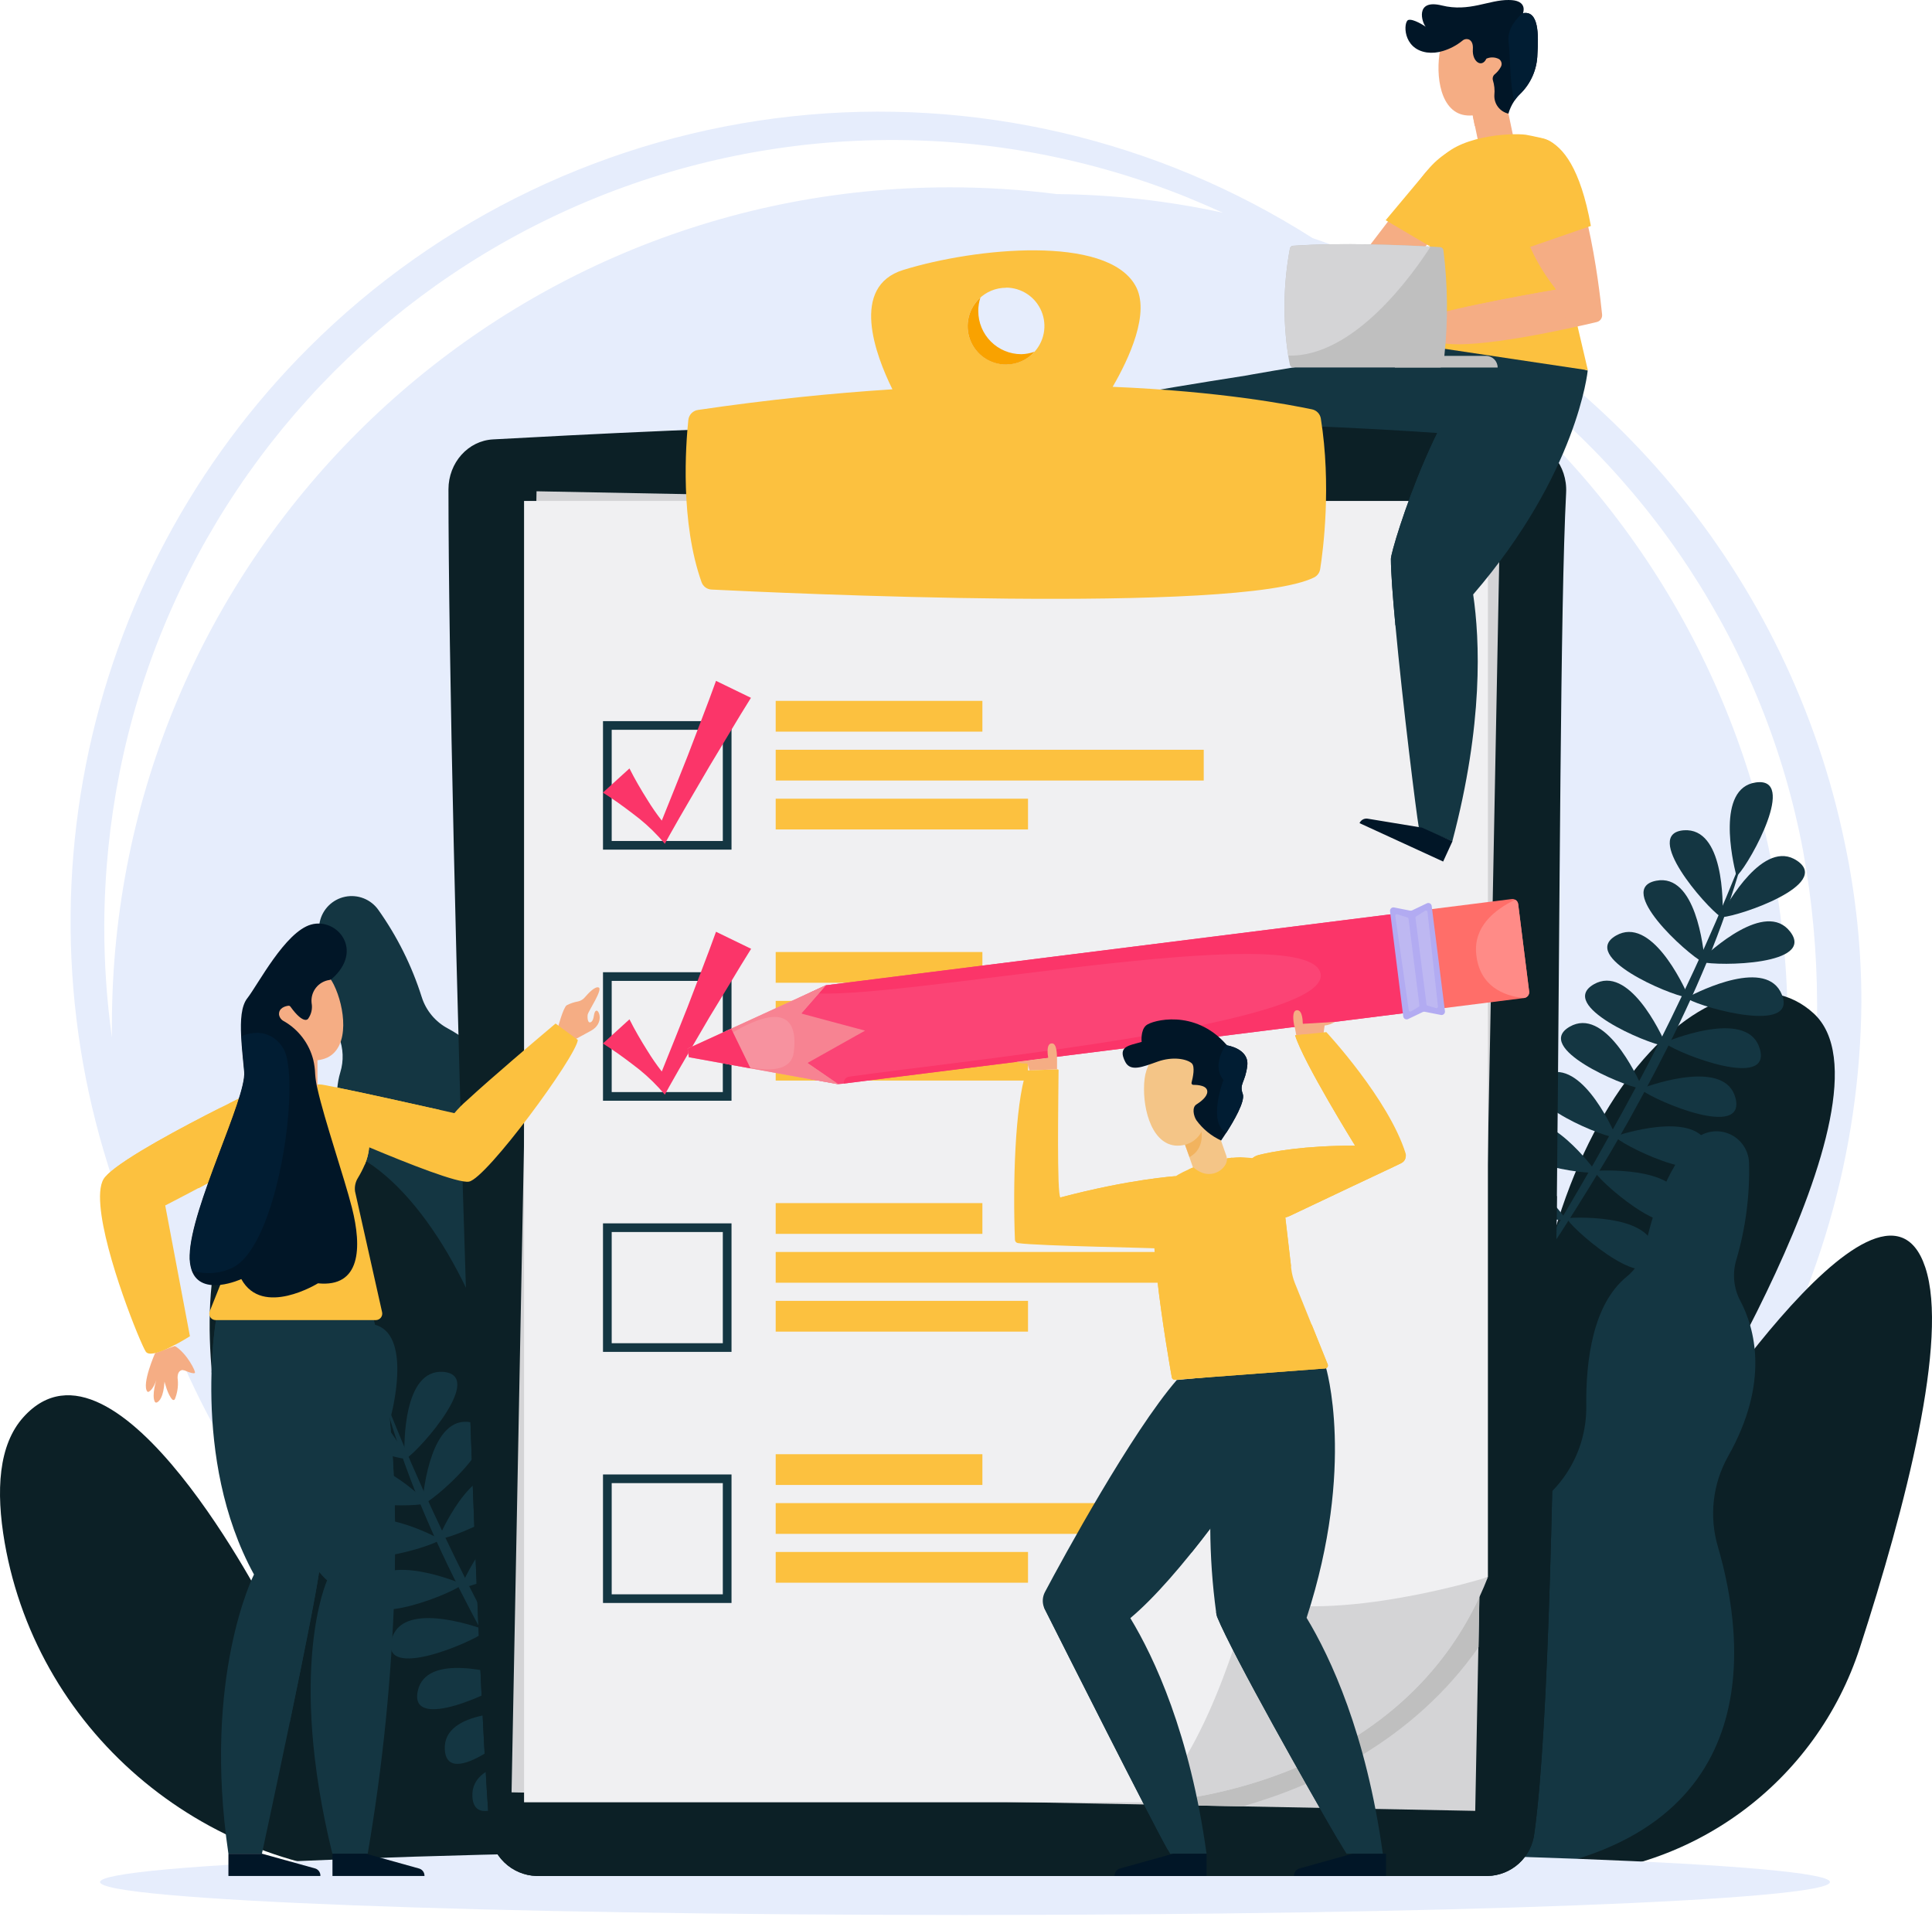
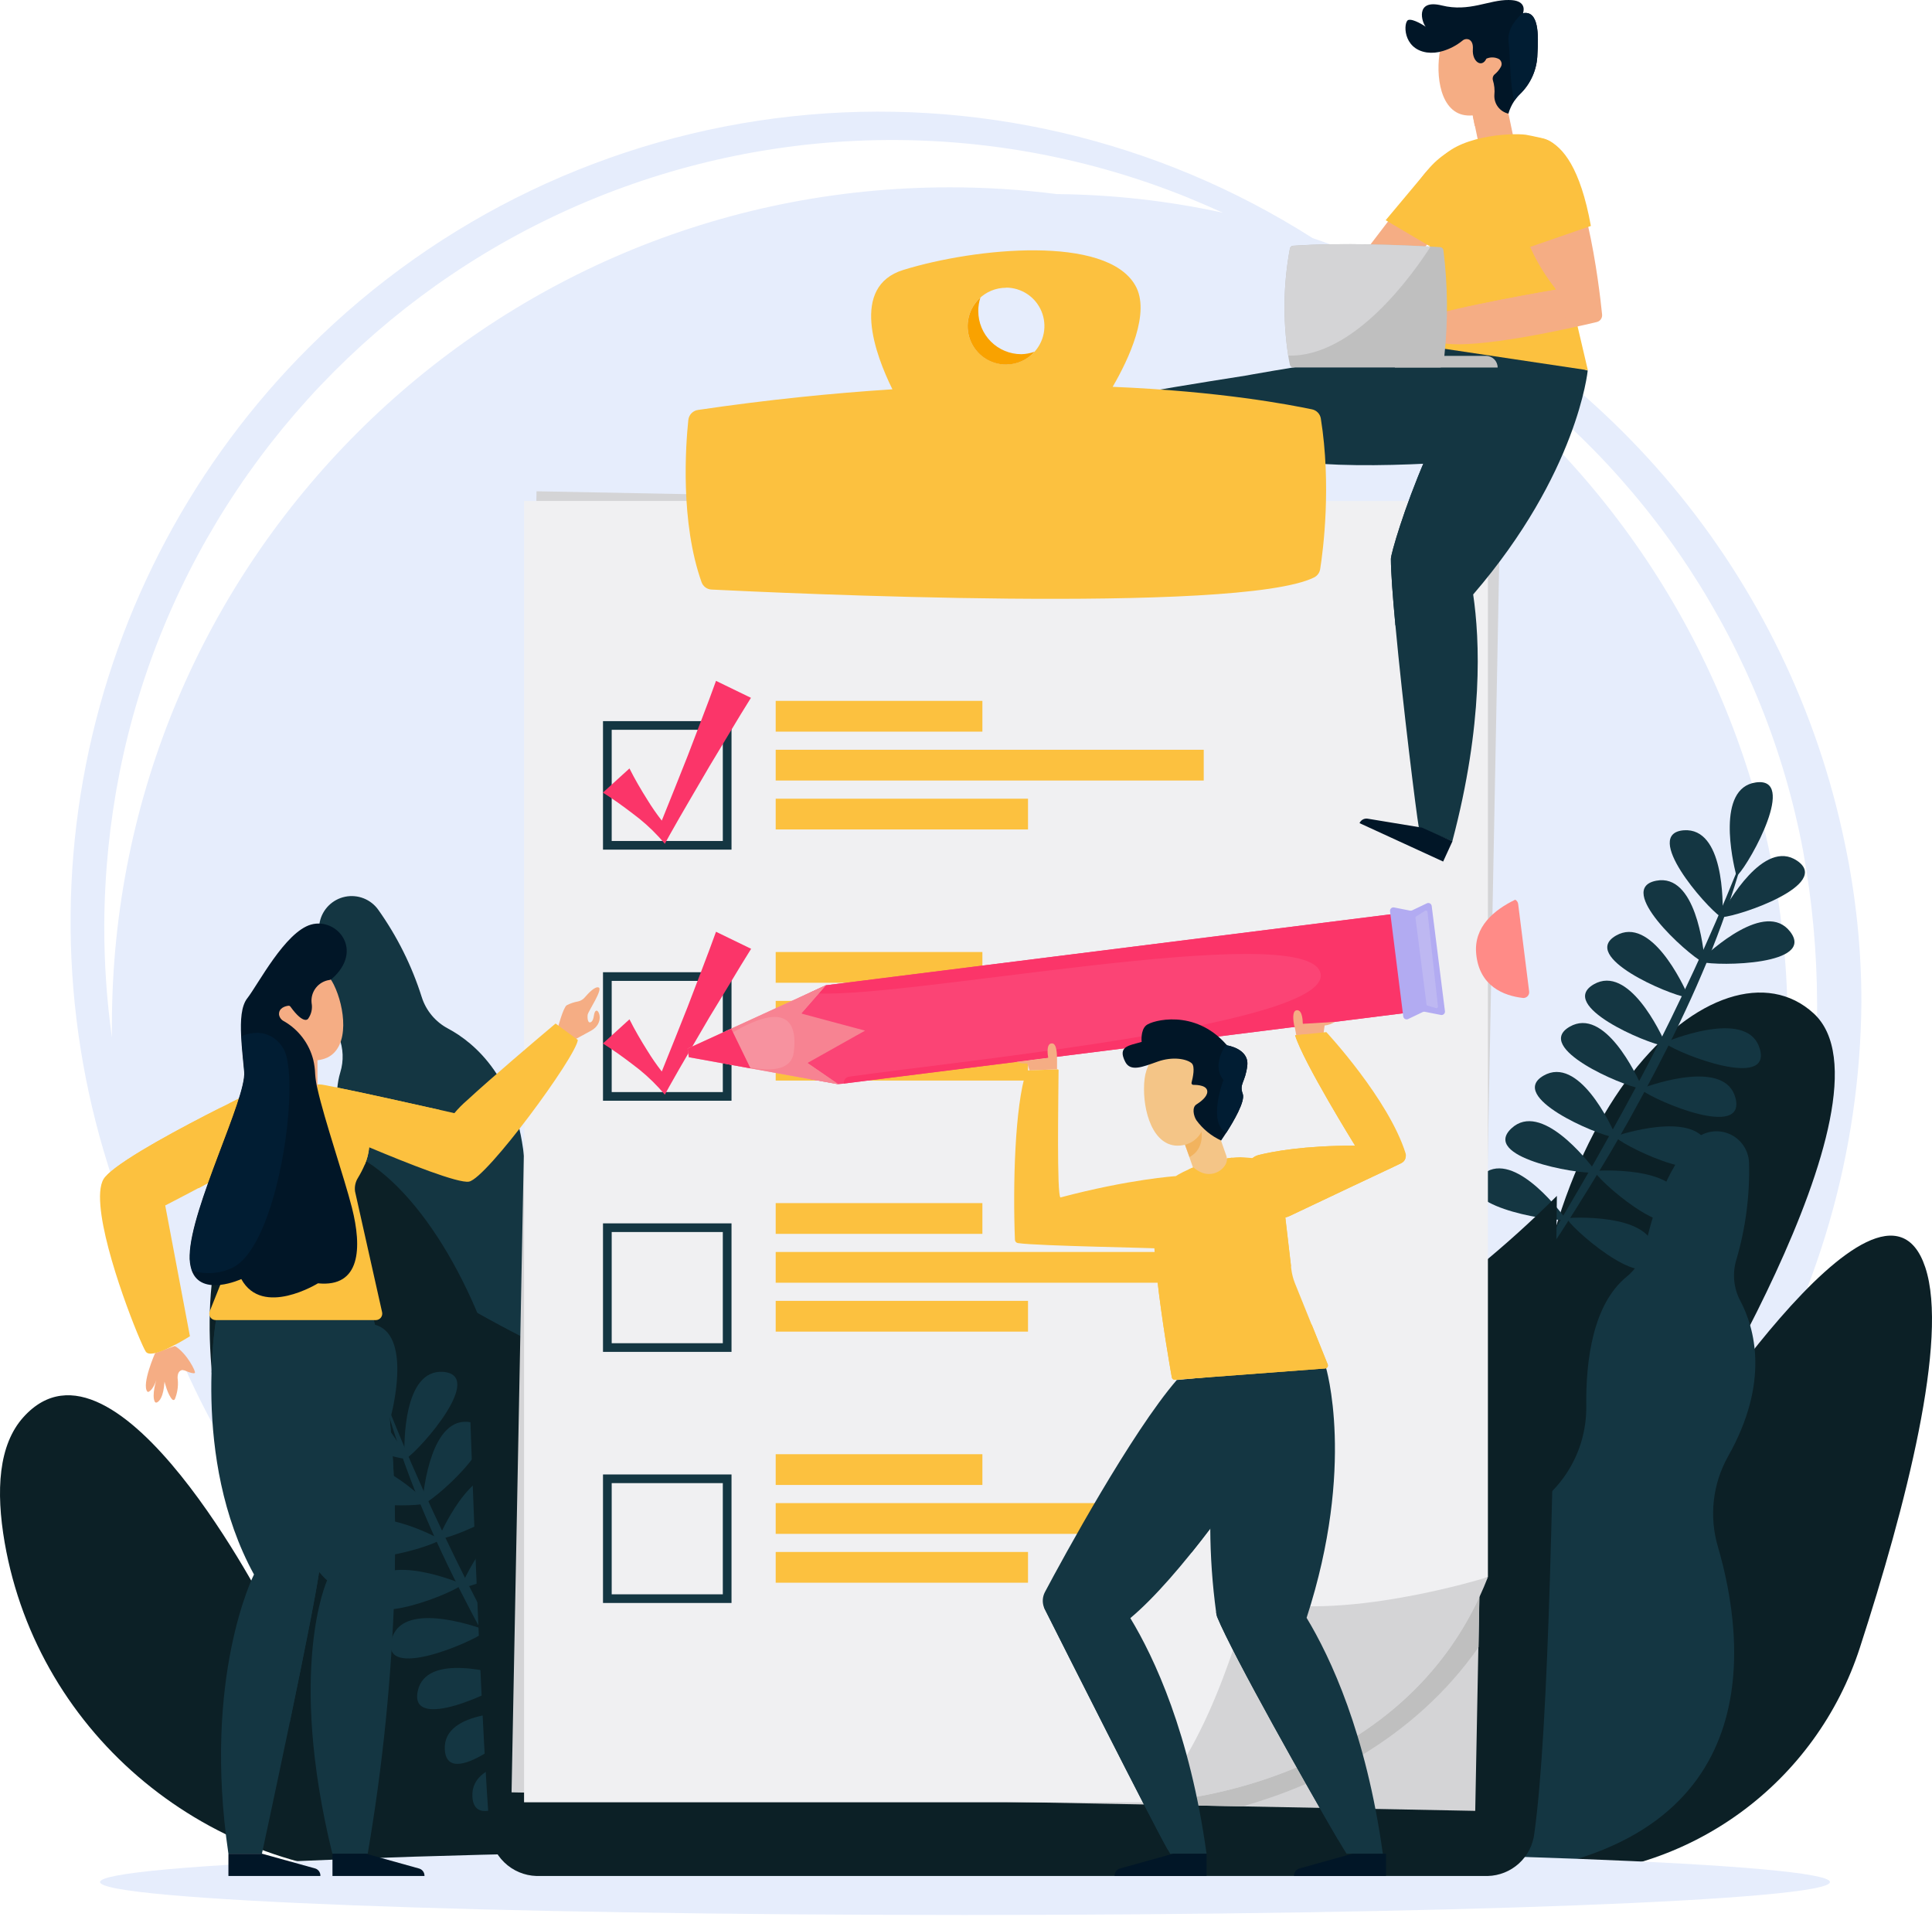
<svg xmlns="http://www.w3.org/2000/svg" width="505" height="501" viewBox="0 0 505 501" fill="none">
  <path d="M482.163 220.165C475.036 185.837 459.539 153.802 437.05 126.906C414.561 100.009 385.777 79.085 353.254 65.992C349.892 64.633 346.498 63.372 343.073 62.209C302.613 36.432 254.574 25.217 206.882 30.416C159.191 35.615 114.697 56.917 80.741 90.807C50.891 120.561 30.594 158.542 22.445 199.892C14.297 241.243 18.668 284.085 34.998 322.939C36.023 325.354 37.107 327.758 38.227 330.138C47.962 362.988 65.266 393.097 88.75 418.045C112.234 442.993 141.243 462.084 173.444 473.786C205.646 485.488 240.144 489.473 274.166 485.421C308.188 481.37 340.785 469.394 369.338 450.458C404.319 432.845 433.767 405.929 454.445 372.668C475.123 339.406 486.231 301.088 486.547 261.925C486.554 247.889 485.085 233.892 482.163 220.165ZM27.256 241.563C27.329 228.189 28.679 214.853 31.286 201.735C33.901 188.625 37.804 175.806 42.94 163.463C63.789 113.383 103.543 73.543 153.578 52.587C203.613 31.631 259.894 31.248 310.209 51.522C313.352 52.81 316.494 54.165 319.636 55.587C305.375 52.481 290.833 50.85 276.238 50.72C266.96 49.541 257.617 48.95 248.264 48.953C127.25 48.965 29.248 147.014 29.248 267.958C29.248 269.006 29.248 270.043 29.248 271.092C27.884 261.309 27.218 251.441 27.256 241.563ZM460.235 339.895C451.608 361.298 439.421 381.087 424.189 398.423C458.079 352.715 472.848 295.612 465.37 239.204C457.893 182.797 428.755 131.515 384.126 96.216C382.956 94.951 381.777 93.71 380.591 92.492C376.734 88.564 372.724 84.79 368.56 81.168C386.228 90.891 402.383 103.137 416.518 117.52C435.269 136.639 450.082 159.255 460.117 184.084C465.097 196.429 468.843 209.237 471.299 222.321C473.685 235.4 474.911 248.665 474.964 261.96C475.215 288.653 470.21 315.135 460.235 339.895Z" fill="#E6EDFC" />
  <path d="M404.157 490.243C422.373 490.233 440.118 484.455 454.847 473.738C469.576 463.02 480.533 447.913 486.146 430.584C498.118 393.667 509.453 349.88 503.243 331.192C491.566 296.042 436.078 384.04 436.078 384.04C436.078 384.04 498.129 286.851 474.044 264.804C449.959 242.758 396.534 288.995 398.843 384.04L388.969 490.243H404.157Z" fill="#0C2026" />
  <path d="M387.261 484.575C382.465 466.971 370.764 413.333 400.163 394.173C404.625 391.337 408.293 387.415 410.824 382.773C413.355 378.132 414.666 372.924 414.633 367.637C414.468 355.394 416.389 340.842 425.168 333.654C427.642 331.66 429.367 328.885 430.058 325.783C431.613 318.477 435.289 305.504 442.713 298.057C443.903 296.894 445.408 296.106 447.042 295.789C448.675 295.472 450.366 295.64 451.905 296.273C453.444 296.906 454.764 297.976 455.702 299.35C456.64 300.724 457.155 302.343 457.183 304.007C457.386 312.539 456.261 321.05 453.848 329.235C452.766 332.822 453.152 336.691 454.92 339.994C458.585 346.922 462.733 361.109 451.668 380.634C449.681 384.189 448.424 388.105 447.973 392.152C447.522 396.199 447.885 400.296 449.041 404.201C456.169 428.628 462.638 480.156 394.767 489.595C393.119 489.816 391.446 489.428 390.064 488.504C388.682 487.58 387.685 486.182 387.261 484.575Z" fill="#143642" />
  <path d="M402.98 327.143C407.771 319.17 412.485 311.153 417.119 303.094C421.691 294.998 426.204 286.868 430.505 278.631C434.806 270.395 438.836 262.041 442.76 253.615C446.684 245.19 450.372 236.671 453.86 228.046C453.885 227.971 453.939 227.909 454.009 227.873C454.08 227.838 454.162 227.832 454.237 227.857C454.312 227.882 454.374 227.936 454.409 228.007C454.445 228.077 454.45 228.159 454.425 228.234C451.741 237.176 448.539 245.954 444.834 254.523C441.181 263.125 437.08 271.514 432.756 279.798C428.431 288.082 423.907 296.295 419.111 304.237C414.315 312.179 409.354 320.144 404.17 327.886C404.067 328.05 403.902 328.166 403.713 328.209C403.525 328.252 403.326 328.219 403.162 328.115C402.998 328.012 402.882 327.848 402.839 327.659C402.796 327.47 402.829 327.272 402.932 327.108L402.98 327.143Z" fill="#143642" />
  <path d="M454.284 228.594C454.245 228.634 454.197 228.662 454.144 228.677C454.091 228.692 454.035 228.692 453.982 228.677C453.929 228.663 453.881 228.634 453.843 228.595C453.805 228.555 453.778 228.506 453.765 228.453C452.917 225.083 448.557 205.947 458.938 204.474C469.849 202.907 457.665 225.059 454.284 228.594Z" fill="#143642" />
  <path d="M450.113 239.686C450.058 239.688 450.004 239.675 449.955 239.649C449.906 239.624 449.865 239.586 449.835 239.54C449.806 239.493 449.789 239.44 449.786 239.385C449.783 239.33 449.794 239.276 449.818 239.227C451.444 236.163 461.06 219.042 469.744 224.933C478.829 231.108 454.956 239.321 450.113 239.686Z" fill="#143642" />
  <path d="M449.793 239.617C449.84 239.647 449.893 239.664 449.948 239.665C450.003 239.667 450.058 239.654 450.106 239.628C450.154 239.601 450.194 239.562 450.222 239.515C450.25 239.467 450.265 239.413 450.265 239.358C450.394 235.894 450.618 216.263 440.155 216.97C429.161 217.806 445.74 236.848 449.793 239.617Z" fill="#143642" />
  <path d="M445.128 251.458C445.177 251.485 445.232 251.497 445.288 251.494C445.344 251.491 445.398 251.472 445.444 251.441C445.49 251.409 445.527 251.366 445.55 251.315C445.573 251.264 445.582 251.208 445.575 251.152C445.292 247.7 443.219 228.175 432.92 230.154C422.091 232.228 440.779 249.184 445.128 251.458Z" fill="#143642" />
  <path d="M440.932 260.638C440.987 260.645 441.043 260.638 441.094 260.616C441.145 260.595 441.189 260.559 441.222 260.515C441.254 260.47 441.274 260.417 441.279 260.362C441.284 260.307 441.274 260.252 441.251 260.202C439.848 257.032 431.518 239.263 422.397 244.494C412.865 249.986 436.078 259.919 440.932 260.638Z" fill="#143642" />
  <path d="M435.124 273.373C435.179 273.381 435.235 273.374 435.285 273.352C435.336 273.33 435.381 273.295 435.413 273.251C435.446 273.206 435.466 273.153 435.471 273.098C435.476 273.043 435.466 272.987 435.442 272.938C434.04 269.768 425.709 251.987 416.589 257.23C407.056 262.768 430.269 272.666 435.124 273.373Z" fill="#143642" />
  <path d="M428.819 284.448C428.874 284.454 428.929 284.446 428.98 284.424C429.031 284.402 429.075 284.367 429.108 284.323C429.141 284.28 429.163 284.228 429.17 284.173C429.177 284.118 429.17 284.063 429.149 284.012C427.747 280.842 419.404 263.061 410.296 268.305C400.763 273.796 423.976 283.729 428.819 284.448Z" fill="#143642" />
  <path d="M422.009 297.231C422.064 297.239 422.12 297.232 422.171 297.21C422.221 297.188 422.266 297.153 422.298 297.108C422.331 297.064 422.351 297.011 422.356 296.956C422.361 296.901 422.351 296.845 422.327 296.795C420.937 293.626 412.594 275.856 403.474 281.088C393.953 286.579 417.119 296.513 422.009 297.231Z" fill="#143642" />
  <path d="M416.754 306.429C416.808 306.423 416.861 306.404 416.906 306.371C416.95 306.339 416.985 306.295 417.007 306.244C417.029 306.194 417.036 306.138 417.029 306.083C417.022 306.029 417 305.977 416.966 305.934C414.892 303.165 402.767 287.717 395.084 294.857C387.012 302.352 411.864 306.817 416.754 306.429Z" fill="#143642" />
  <path d="M408.872 318.764C408.927 318.759 408.979 318.74 409.024 318.707C409.068 318.675 409.103 318.631 409.125 318.58C409.147 318.529 409.154 318.474 409.147 318.419C409.14 318.365 409.118 318.313 409.084 318.27C407.01 315.501 394.944 300.053 387.214 307.193C379.131 314.687 403.97 319.153 408.872 318.764Z" fill="#143642" />
  <path d="M444.669 251.387C444.615 251.374 444.566 251.347 444.527 251.309C444.487 251.271 444.459 251.223 444.444 251.17C444.43 251.117 444.43 251.061 444.445 251.008C444.459 250.955 444.488 250.907 444.527 250.869C447.025 248.512 461.46 235.162 467.905 243.445C474.669 252.165 449.429 252.554 444.669 251.387Z" fill="#143642" />
-   <path d="M441.251 261.083C441.202 261.057 441.161 261.018 441.132 260.97C441.103 260.922 441.088 260.868 441.088 260.812C441.088 260.756 441.103 260.701 441.132 260.654C441.161 260.606 441.202 260.567 441.251 260.541C444.315 258.927 461.908 250.207 465.772 259.963C469.85 270.203 445.505 263.534 441.251 261.083Z" fill="#143642" />
  <path d="M435.465 272.795C435.422 272.761 435.388 272.716 435.367 272.665C435.346 272.614 435.339 272.558 435.346 272.504C435.354 272.449 435.375 272.397 435.408 272.353C435.441 272.309 435.485 272.274 435.536 272.253C438.753 270.956 457.123 264.004 459.998 274.103C463.073 284.708 439.507 275.658 435.465 272.795Z" fill="#143642" />
  <path d="M429.174 284.9C429.131 284.864 429.099 284.818 429.08 284.765C429.061 284.713 429.056 284.657 429.065 284.602C429.075 284.547 429.099 284.496 429.134 284.453C429.17 284.41 429.216 284.377 429.268 284.358C432.521 283.18 451.103 276.828 453.648 286.997C456.323 297.697 433.074 287.881 429.174 284.9Z" fill="#143642" />
  <path d="M422.446 297.342C422.403 297.307 422.371 297.261 422.352 297.208C422.333 297.156 422.329 297.1 422.34 297.045C422.351 296.991 422.376 296.94 422.414 296.899C422.451 296.858 422.499 296.828 422.552 296.812C425.851 295.751 444.669 290.166 446.802 300.429C449.053 311.223 426.205 300.477 422.446 297.342Z" fill="#143642" />
  <path d="M416.955 306.437C416.922 306.391 416.903 306.337 416.899 306.282C416.895 306.226 416.907 306.17 416.932 306.12C416.958 306.07 416.996 306.029 417.044 305.999C417.091 305.97 417.146 305.954 417.202 305.953C420.655 305.765 440.286 305.176 439.72 315.651C439.131 326.657 419.794 310.431 416.955 306.437Z" fill="#143642" />
  <path d="M409.744 318.763C409.711 318.717 409.692 318.663 409.688 318.608C409.684 318.552 409.696 318.496 409.721 318.446C409.747 318.397 409.785 318.355 409.833 318.325C409.88 318.296 409.935 318.28 409.991 318.28C413.444 318.091 433.075 317.502 432.509 327.977C431.92 338.983 412.583 322.757 409.744 318.763Z" fill="#143642" />
  <path d="M141.896 426.56C128.086 414.658 88.365 376.728 102.045 344.394C104.16 339.553 105.01 334.254 104.515 328.994C104.021 323.734 102.197 318.686 99.217 314.323C92.229 304.26 85.69 291.122 88.942 280.258C89.882 277.22 89.757 273.953 88.588 270.996C85.808 264.068 81.601 251.259 83.58 240.937C83.923 239.312 84.732 237.823 85.909 236.651C87.086 235.48 88.579 234.677 90.206 234.342C91.832 234.006 93.521 234.153 95.065 234.764C96.609 235.374 97.942 236.422 98.899 237.779C103.838 244.736 107.663 252.421 110.234 260.556C111.359 264.108 113.841 267.072 117.139 268.804C124.056 272.516 135.427 281.943 137.171 304.319C137.511 308.373 138.657 312.317 140.543 315.921C142.429 319.525 145.016 322.716 148.153 325.305C167.713 341.566 201.897 380.687 150.899 426.454C149.667 427.561 148.074 428.183 146.417 428.202C144.761 428.222 143.154 427.638 141.896 426.56Z" fill="#143642" />
  <path d="M177.812 490.249H106.263C54.864 490.249 10.076 453.791 1.227 403.159C-1.13 389.513 -0.399 377.553 6.14 370.318C30.52 343.299 70.065 421.069 70.065 421.069C70.065 421.069 37.072 334.591 68.085 305.333C99.099 276.075 145.184 356.508 135.25 417.452C135.25 417.452 141.366 335.781 174.665 320.887C207.965 305.993 203.841 471.796 177.812 490.249Z" fill="#0C2026" />
  <path d="M151.829 469.452C146.629 461.706 141.644 453.823 136.876 445.803C132.108 437.782 127.563 429.636 123.243 421.364C118.918 413.116 114.806 404.691 111.153 396.089C107.463 387.507 104.276 378.717 101.609 369.765C101.596 369.728 101.591 369.688 101.595 369.649C101.598 369.61 101.61 369.572 101.629 369.538C101.647 369.504 101.673 369.474 101.704 369.45C101.735 369.426 101.771 369.409 101.809 369.399C101.879 369.38 101.954 369.387 102.02 369.42C102.085 369.452 102.136 369.508 102.162 369.576C105.65 378.217 109.35 386.741 113.262 395.146C117.186 403.571 121.251 411.925 125.529 420.162C129.806 428.399 134.331 436.529 138.915 444.624C143.498 452.719 148.259 460.697 153.055 468.674C153.154 468.84 153.184 469.038 153.138 469.226C153.092 469.414 152.973 469.575 152.807 469.676C152.647 469.773 152.455 469.804 152.273 469.762C152.09 469.721 151.931 469.609 151.829 469.452Z" fill="#143642" />
  <path d="M101.703 370.101C101.741 370.14 101.789 370.169 101.842 370.183C101.895 370.198 101.951 370.198 102.004 370.184C102.057 370.169 102.105 370.141 102.143 370.101C102.182 370.062 102.209 370.013 102.221 369.959C103.07 366.589 107.441 347.453 97.049 345.98C86.137 344.448 98.321 366.542 101.703 370.101Z" fill="#143642" />
  <path d="M105.921 381.213C105.978 381.219 106.034 381.209 106.085 381.184C106.136 381.16 106.179 381.121 106.209 381.074C106.24 381.026 106.257 380.971 106.258 380.915C106.259 380.858 106.244 380.803 106.216 380.754C104.59 377.69 94.975 360.569 86.29 366.461C77.17 372.635 101.031 380.848 105.921 381.213Z" fill="#143642" />
  <path d="M106.204 381.147C106.157 381.175 106.103 381.191 106.048 381.193C105.992 381.194 105.938 381.181 105.889 381.155C105.84 381.129 105.799 381.09 105.769 381.044C105.74 380.997 105.723 380.943 105.721 380.887C105.603 377.423 105.368 357.792 115.831 358.499C126.825 359.395 110.258 378.378 106.204 381.147Z" fill="#143642" />
  <path d="M110.859 392.988C110.81 393.014 110.754 393.026 110.698 393.023C110.643 393.02 110.589 393.001 110.543 392.97C110.496 392.938 110.46 392.895 110.437 392.844C110.414 392.793 110.405 392.737 110.411 392.681C110.694 389.229 112.768 369.704 123.078 371.684C133.895 373.757 115.207 390.714 110.859 392.988Z" fill="#143642" />
  <path d="M115.065 402.167C115.01 402.173 114.955 402.165 114.904 402.143C114.854 402.121 114.81 402.087 114.776 402.043C114.743 401.999 114.722 401.947 114.715 401.892C114.707 401.838 114.715 401.782 114.735 401.731C116.138 398.561 124.48 380.792 133.589 386.024C143.121 391.515 119.92 401.448 115.065 402.167Z" fill="#143642" />
  <path d="M120.875 414.917C120.82 414.923 120.765 414.915 120.714 414.893C120.663 414.871 120.619 414.837 120.586 414.793C120.553 414.749 120.531 414.697 120.524 414.642C120.517 414.588 120.524 414.532 120.545 414.481C121.947 411.311 130.29 393.542 139.398 398.774C148.931 404.265 125.73 414.198 120.875 414.917Z" fill="#143642" />
  <path d="M127.167 425.981C127.112 425.989 127.056 425.982 127.005 425.96C126.954 425.938 126.91 425.903 126.877 425.858C126.845 425.814 126.825 425.761 126.82 425.706C126.815 425.651 126.825 425.595 126.849 425.545C128.239 422.376 136.582 404.606 145.702 409.838C155.223 415.329 132.021 425.263 127.167 425.981Z" fill="#8D83F2" />
  <path d="M133.977 438.759C133.922 438.766 133.866 438.759 133.816 438.737C133.765 438.716 133.72 438.681 133.688 438.636C133.655 438.591 133.635 438.538 133.63 438.483C133.625 438.428 133.635 438.373 133.659 438.323C135.061 435.153 143.392 417.384 152.512 422.616C162.045 428.107 138.832 438.04 133.977 438.759Z" fill="#8D83F2" />
  <path d="M139.245 447.958C139.189 447.955 139.135 447.936 139.089 447.905C139.043 447.873 139.006 447.829 138.983 447.778C138.96 447.727 138.952 447.671 138.958 447.615C138.965 447.56 138.987 447.507 139.021 447.463C141.095 444.694 153.161 429.246 160.903 436.387C168.975 443.893 144.135 448.347 139.245 447.958Z" fill="#8D83F2" />
  <path d="M147.128 460.294C147.073 460.289 147.02 460.269 146.976 460.236C146.931 460.204 146.896 460.16 146.874 460.109C146.853 460.059 146.845 460.003 146.852 459.949C146.86 459.894 146.881 459.842 146.916 459.799C148.989 457.03 161.114 441.582 168.797 448.723C176.869 456.229 151.994 460.73 147.128 460.294Z" fill="#8D83F2" />
  <path d="M111.33 392.916C111.383 392.902 111.43 392.874 111.468 392.835C111.506 392.796 111.534 392.748 111.547 392.695C111.56 392.642 111.559 392.587 111.544 392.535C111.528 392.483 111.499 392.435 111.46 392.398C108.962 390.041 94.527 376.691 88.093 384.974C81.294 393.671 106.558 394.083 111.33 392.916Z" fill="#143642" />
  <path d="M114.736 402.612C114.785 402.586 114.827 402.547 114.855 402.499C114.884 402.452 114.899 402.397 114.899 402.341C114.899 402.285 114.884 402.231 114.855 402.183C114.827 402.135 114.785 402.096 114.736 402.07C111.672 400.456 94.08 391.736 90.227 401.493C86.138 411.732 110.482 405.063 114.736 402.612Z" fill="#143642" />
  <path d="M120.521 414.324C120.565 414.29 120.598 414.245 120.619 414.194C120.64 414.143 120.647 414.087 120.64 414.033C120.633 413.978 120.612 413.926 120.578 413.882C120.545 413.838 120.501 413.804 120.451 413.782C117.234 412.486 98.875 405.534 96 415.632C92.972 426.237 116.539 417.187 120.521 414.324Z" fill="#143642" />
  <path d="M126.814 426.423C126.857 426.388 126.89 426.343 126.909 426.291C126.929 426.24 126.934 426.184 126.924 426.13C126.915 426.075 126.89 426.025 126.854 425.983C126.818 425.941 126.772 425.91 126.719 425.892C123.467 424.714 104.885 418.351 102.34 428.52C99.665 439.219 122.925 429.416 126.814 426.423Z" fill="#143642" />
  <path d="M133.553 438.872C133.596 438.835 133.628 438.788 133.646 438.735C133.664 438.682 133.667 438.625 133.655 438.571C133.643 438.516 133.616 438.466 133.577 438.425C133.539 438.385 133.49 438.356 133.435 438.341C130.136 437.281 111.318 431.695 109.185 441.959C106.947 452.752 129.783 442.018 133.553 438.872Z" fill="#143642" />
  <path d="M139.033 447.964C139.065 447.919 139.084 447.866 139.088 447.812C139.093 447.757 139.082 447.702 139.058 447.653C139.034 447.603 138.997 447.561 138.951 447.531C138.905 447.501 138.852 447.483 138.797 447.481C135.333 447.292 115.714 446.703 116.267 457.178C116.857 468.184 136.205 451.958 139.033 447.964Z" fill="#143642" />
  <path d="M146.244 460.292C146.276 460.247 146.295 460.195 146.3 460.14C146.304 460.085 146.294 460.03 146.269 459.981C146.245 459.931 146.208 459.889 146.163 459.859C146.117 459.829 146.063 459.812 146.008 459.809C142.544 459.62 122.913 459.031 123.479 469.507C124.068 480.512 143.404 464.263 146.244 460.292Z" fill="#143642" />
  <path d="M252.235 500.43C377.099 500.43 478.322 496.579 478.322 491.828C478.322 487.078 377.099 483.227 252.235 483.227C127.371 483.227 26.148 487.078 26.148 491.828C26.148 496.579 127.371 500.43 252.235 500.43Z" fill="#E6EDFC" />
  <path d="M264.831 119.174L258.998 119.257L258.621 95.219C259.048 95.192 259.473 95.305 259.83 95.541C260.187 95.777 260.458 96.123 260.601 96.527L264.689 110.407L264.831 119.174Z" fill="#011627" />
  <path d="M407.575 107.932L390.3 90.257C372.154 89.633 325.492 98.176 325.492 98.176C325.492 98.176 268.225 106.966 264.572 110.195V119.303C283.225 124.712 322.381 124.712 334.094 119.857C352.099 123.392 385.363 120.658 403.615 118.679C404.81 118.57 405.949 118.126 406.9 117.396C407.852 116.666 408.577 115.682 408.991 114.557C409.406 113.432 409.493 112.212 409.242 111.039C408.991 109.867 408.413 108.789 407.575 107.932Z" fill="#143642" />
-   <path d="M409.366 128.764C407.834 158.222 407.751 236.346 406.95 312.513C406.196 383.213 404.829 452.252 401.058 479.07C400.72 482.09 399.3 484.886 397.06 486.939C394.82 488.993 391.912 490.166 388.874 490.241H140.246C137.07 490.15 134.044 488.867 131.771 486.647C129.498 484.426 128.144 481.431 127.98 478.257C126.142 455.374 123.891 401.501 121.935 341.477C119.343 261.668 117.222 171.007 117.222 127.88C117.222 120.905 122.359 115.166 128.887 114.824C172.568 112.468 298.873 105.551 398.077 114.978C404.794 115.614 409.731 121.718 409.366 128.764Z" fill="#0C2026" />
  <path d="M406.95 312.516C406.195 383.216 404.829 452.254 401.058 479.073C400.72 482.093 399.3 484.888 397.06 486.942C394.82 488.995 391.912 490.168 388.874 490.243H140.246C137.069 490.153 134.044 488.87 131.771 486.649C129.497 484.428 128.144 481.433 127.979 478.26C126.141 455.377 123.891 401.503 121.935 341.479C181.912 375.957 299.768 419.096 406.95 312.516Z" fill="#0C2026" />
  <path d="M392.137 133.219L140.244 128.383L133.716 468.387L385.608 473.223L392.137 133.219Z" fill="#D4D4D6" />
  <path d="M386.695 417.342L386.482 430.445C369.385 454.872 344.18 466.525 324.82 472.052L301.643 471.616C301.831 471.38 302.02 471.144 302.196 470.897C311.152 470.261 364.73 464.534 386.695 417.342Z" fill="#BFBFBF" />
  <path d="M347.503 441.77C348.308 440.881 349.326 440.212 350.461 439.826C355.917 436.173 361.478 432.638 367.229 429.433C368.327 428.794 369.575 428.457 370.846 428.455C374.08 426.178 377.038 423.533 379.66 420.572C382.017 417.826 385.398 413.29 388.922 412.135V130.914H136.982V470.981H300.829C301.407 470.05 305.778 469.225 306.874 468.624C321.073 460.812 333.976 451.055 347.35 441.947L347.503 441.77Z" fill="#F0F0F2" />
  <path d="M300.83 470.977C300.83 470.977 366.817 468.832 388.922 412.131C388.922 412.131 349.507 424.539 326.388 417.728C326.388 417.728 316.643 456.318 300.83 470.977Z" fill="#D4D4D6" />
  <path d="M191.209 222.034H157.615V188.451H191.209V222.034ZM159.889 219.771H188.935V190.714H159.889V219.771Z" fill="#143642" />
  <path d="M187.156 177.928C185.97 181.219 184.748 184.491 183.492 187.743L179.756 197.512C177.494 203.156 175.279 208.824 172.981 214.444C171.634 212.722 170.387 210.924 169.246 209.059C167.584 206.42 165.982 203.71 164.532 200.811L157.592 207.127C160.302 208.824 162.847 210.662 165.322 212.559C167.817 214.39 170.129 216.457 172.227 218.733L173.782 220.501L174.96 218.345C178.354 212.264 181.948 206.29 185.436 200.257L190.833 191.29C192.616 188.297 194.434 185.32 196.288 182.358L187.156 177.928Z" fill="#FB3569" />
  <path d="M256.783 183.156H202.757V191.192H256.783V183.156Z" fill="#FCC13F" />
  <path d="M314.639 195.934H202.757V203.97H314.639V195.934Z" fill="#FCC13F" />
  <path d="M268.708 208.721H202.757V216.757H268.708V208.721Z" fill="#FCC13F" />
  <path d="M191.209 287.651H157.615V254.068H191.209V287.651ZM159.889 285.388H188.935V256.331H159.889V285.388Z" fill="#143642" />
  <path d="M187.156 243.492C185.978 246.78 184.741 250.044 183.492 253.308L179.756 263.076C177.494 268.72 175.279 274.388 172.981 280.009C171.634 278.286 170.387 276.488 169.246 274.624C167.584 271.984 165.982 269.274 164.532 266.375L157.592 272.691C160.302 274.388 162.847 276.226 165.322 278.123C167.817 279.954 170.129 282.022 172.227 284.298L173.782 286.065L174.96 283.909C178.354 277.829 181.948 271.855 185.436 265.822L190.88 256.878C192.663 253.885 194.481 250.908 196.335 247.946L187.156 243.492Z" fill="#FB3569" />
  <path d="M256.783 248.785H202.757V256.821H256.783V248.785Z" fill="#FCC13F" />
  <path d="M314.639 261.553H202.757V269.589H314.639V261.553Z" fill="#FCC13F" />
  <path d="M268.708 274.34H202.757V282.376H268.708V274.34Z" fill="#FCC13F" />
  <path d="M191.209 353.278H157.615V319.695H191.209V353.278ZM159.889 351.015H188.935V321.958H159.889V351.015Z" fill="#143642" />
  <path d="M256.783 314.402H202.757V322.439H256.783V314.402Z" fill="#FCC13F" />
  <path d="M314.639 327.172H202.757V335.208H314.639V327.172Z" fill="#FCC13F" />
  <path d="M268.708 339.949H202.757V347.985H268.708V339.949Z" fill="#FCC13F" />
  <path d="M191.209 418.897H157.615V385.314H191.209V418.897ZM159.889 416.635H188.935V387.577H159.889V416.635Z" fill="#143642" />
  <path d="M256.783 380.021H202.757V388.058H256.783V380.021Z" fill="#FCC13F" />
  <path d="M314.639 392.799H202.757V400.835H314.639V392.799Z" fill="#FCC13F" />
  <path d="M268.708 405.566H202.757V413.603H268.708V405.566Z" fill="#FCC13F" />
  <path d="M345.241 109.335C345.14 108.76 344.87 108.228 344.465 107.808C344.059 107.388 343.538 107.099 342.966 106.978C337.275 105.8 319.211 102.265 290.837 101.087C295.067 93.805 300.829 81.585 296.729 74.551C289.187 61.401 255.122 64.688 236.139 70.533C222.117 74.845 228.81 92.709 233.264 101.735C217.71 102.736 200.742 104.433 182.43 107.132C181.783 107.227 181.185 107.534 180.731 108.005C180.277 108.477 179.992 109.085 179.921 109.736C179.225 116.393 177.776 136.39 183.385 152.156C183.581 152.696 183.933 153.166 184.397 153.506C184.86 153.846 185.415 154.041 185.989 154.065C202.733 154.901 323.665 160.604 343.45 150.918C343.879 150.71 344.251 150.401 344.534 150.017C344.817 149.633 345.003 149.186 345.076 148.715C345.865 143.754 348.045 126.786 345.241 109.335ZM262.958 75.163C264.944 75.163 266.885 75.753 268.536 76.856C270.188 77.96 271.474 79.528 272.234 81.364C272.994 83.199 273.192 85.218 272.803 87.166C272.415 89.114 271.458 90.902 270.052 92.306C268.647 93.71 266.857 94.665 264.909 95.051C262.961 95.437 260.942 95.236 259.108 94.475C257.273 93.713 255.706 92.424 254.604 90.772C253.503 89.119 252.916 87.177 252.918 85.191C252.931 82.537 253.994 79.995 255.875 78.123C257.757 76.25 260.303 75.199 262.958 75.199V75.163Z" fill="#FCC13F" />
  <path d="M187.226 114.353C185.966 121.577 183.786 138.215 188.723 146.97C188.79 147.086 188.886 147.183 189.002 147.251C189.117 147.319 189.249 147.356 189.383 147.358C197.631 147.512 317.821 149.715 339.974 140.288C340.136 140.221 340.271 140.099 340.354 139.944C340.437 139.789 340.465 139.61 340.431 139.437C340.398 139.264 340.307 139.108 340.172 138.995C340.037 138.881 339.867 138.818 339.691 138.816L199.469 135.952C199.352 135.953 199.236 135.926 199.131 135.872C199.027 135.819 198.937 135.741 198.868 135.646C194.268 129.175 190.834 121.949 188.723 114.294C188.679 114.125 188.579 113.975 188.439 113.87C188.298 113.766 188.126 113.712 187.951 113.719C187.776 113.726 187.608 113.793 187.477 113.908C187.345 114.024 187.257 114.181 187.226 114.353Z" fill="#FCC13F" />
  <path d="M271.842 68.261C275.605 67.659 279.457 67.954 283.084 69.121C285.033 69.72 286.863 70.653 288.492 71.879C290.283 73.18 291.705 74.924 292.62 76.94C293.535 78.956 293.911 81.174 293.712 83.379C293.517 85.414 292.991 87.404 292.157 89.271C290.602 92.709 288.356 95.789 285.558 98.32C285.419 98.459 285.23 98.537 285.034 98.537C284.837 98.537 284.649 98.459 284.509 98.32C284.414 98.218 284.349 98.091 284.322 97.953C284.295 97.816 284.307 97.674 284.356 97.543C285.725 94.375 286.905 91.129 287.891 87.822C288.258 86.323 288.467 84.791 288.516 83.25C288.525 81.886 288.244 80.537 287.691 79.29C286.642 76.934 284.274 74.989 281.399 73.481C278.315 72.01 275.114 70.796 271.831 69.852C271.673 69.801 271.536 69.7 271.443 69.563C271.35 69.426 271.305 69.262 271.316 69.096C271.327 68.931 271.393 68.774 271.503 68.65C271.613 68.527 271.762 68.444 271.925 68.414L271.842 68.261Z" fill="#FCC13F" />
  <path d="M270.417 91.909C269.484 92.967 268.336 93.813 267.049 94.392C265.763 94.971 264.369 95.27 262.958 95.268C260.928 95.269 258.944 94.653 257.271 93.502C255.598 92.351 254.314 90.719 253.588 88.823C252.863 86.926 252.731 84.853 253.209 82.88C253.687 80.906 254.752 79.124 256.265 77.769C255.888 78.91 255.701 80.104 255.712 81.305C255.712 84.287 256.896 87.147 259.003 89.257C261.111 91.368 263.97 92.555 266.953 92.558C268.135 92.531 269.305 92.312 270.417 91.909Z" fill="#F9A200" />
  <path d="M252.919 107.229L331.408 110.905C331.423 110.906 331.438 110.911 331.452 110.918C331.466 110.926 331.478 110.936 331.488 110.948C331.498 110.96 331.505 110.974 331.509 110.988C331.514 111.003 331.515 111.019 331.514 111.035L329.923 125.339C329.923 125.368 329.912 125.395 329.892 125.414C329.872 125.434 329.845 125.446 329.817 125.446C329.789 125.446 329.762 125.434 329.742 125.414C329.722 125.395 329.711 125.368 329.711 125.339L327.189 114.57C327.186 114.547 327.175 114.526 327.158 114.51C327.14 114.495 327.118 114.487 327.095 114.487L252.919 107.229Z" fill="#FCC13F" />
  <path d="M399.716 17.591C400.497 14.543 400.035 11.309 398.432 8.6C397.638 7.26 396.588 6.088 395.342 5.153C394.095 4.218 392.677 3.538 391.167 3.151C389.658 2.764 388.087 2.678 386.544 2.898C385.001 3.119 383.517 3.641 382.176 4.434C379.468 6.038 377.508 8.651 376.727 11.7C375.1 18.051 375.902 28.361 382.253 29.976C383.135 30.19 384.048 30.249 384.951 30.152L387.202 40.91L396.24 39.013L393.553 26.146C396.558 23.707 398.973 20.514 399.716 17.591Z" fill="#F5AD84" />
  <path d="M401.86 14.141C401.783 18.091 400.143 21.85 397.3 24.593C396.749 25.122 396.259 25.711 395.839 26.349C395.146 27.374 394.621 28.504 394.283 29.695C393.195 29.451 392.229 28.83 391.556 27.941C390.883 27.052 390.546 25.954 390.607 24.84C390.744 23.531 390.611 22.208 390.218 20.952C390.139 20.656 390.152 20.343 390.255 20.055C390.358 19.766 390.547 19.516 390.795 19.338C391.4 18.82 391.907 18.197 392.292 17.499C392.49 17.16 392.552 16.758 392.465 16.375C392.377 15.992 392.147 15.656 391.82 15.437C391.314 15.173 390.754 15.026 390.183 15.008C389.612 14.99 389.044 15.1 388.521 15.331C387.343 17.865 384.762 16.121 384.986 12.892C385.104 11.278 384.538 10.594 383.961 10.323C383.673 10.211 383.359 10.181 383.055 10.238C382.752 10.294 382.469 10.434 382.241 10.642C380.735 11.86 379.006 12.773 377.15 13.328C375.789 13.764 374.348 13.893 372.932 13.705C366.51 12.727 366.84 5.622 368.112 5.221C369.385 4.821 372.354 6.765 372.673 6.989C371.73 6.058 369.68 -0.352 376.867 1.427C384.055 3.206 389.181 -0.07 394.354 0.001C398.773 0.001 398.36 2.523 398.148 3.253C398.131 3.322 398.107 3.389 398.077 3.454C402.202 2.641 402.19 9.015 401.86 14.141Z" fill="#011627" />
  <path d="M401.859 14.138C401.782 18.088 400.142 21.846 397.299 24.59C396.749 25.119 396.259 25.708 395.838 26.345C394.601 22.209 394.79 14.432 394.33 11.027C393.87 7.622 396.31 4.923 398.148 3.25C398.13 3.319 398.107 3.386 398.077 3.45C402.201 2.637 402.189 9.012 401.859 14.138Z" fill="#011D33" />
  <path d="M384.951 30.164C387.04 29.778 388.91 28.627 390.195 26.936C390.195 26.936 390.03 32.438 385.481 32.91L384.951 30.164Z" fill="#F5AD84" />
  <path d="M385.068 155.348C386.824 167.249 387.766 189.154 379.612 219.873L370.857 216.197C370.221 212.721 366.615 183.722 364.742 163.384C364.035 155.795 363.563 149.409 363.563 146.015C363.563 143.423 377.48 97.857 393.729 89.773L407.939 94.487L415.009 96.843C415.009 96.843 412.405 123.639 385.068 155.348Z" fill="#143642" />
  <path d="M407.987 94.43C406.891 98.636 395.025 142.506 373.992 159.886C369.95 163.232 366.922 164.14 364.742 163.421C364.035 155.832 363.563 149.446 363.563 146.052C363.563 143.46 377.48 97.894 393.729 89.811L407.987 94.43Z" fill="#143642" />
  <path d="M379.648 219.854L377.22 225.144L355.362 215.105C355.531 214.716 355.82 214.392 356.187 214.18C356.554 213.968 356.98 213.879 357.401 213.927L371.694 216.283L379.648 219.854Z" fill="#011627" />
  <path d="M385.422 39.224C384.668 38.434 382.288 39.035 379.919 39.943C376.445 41.279 373.458 43.637 371.353 46.706L354.467 68.8C353.885 69.566 353.597 70.515 353.656 71.475C353.714 72.435 354.115 73.342 354.785 74.032L370.811 90.446L375.878 84.837L364.507 72.571C364.507 72.571 392.48 46.683 385.422 39.224Z" fill="#F5AD84" />
  <path d="M362.197 57.547L373.521 64.228C373.521 64.228 385.764 51.844 387.084 43.702C387.198 43.077 387.173 42.435 387.011 41.822C386.849 41.208 386.555 40.637 386.147 40.15C385.74 39.663 385.231 39.272 384.656 39.004C384.08 38.736 383.453 38.598 382.818 38.6C381.216 38.656 379.651 39.101 378.258 39.896C376.347 41.121 374.641 42.64 373.203 44.397L362.197 57.547Z" fill="#FCC13F" />
  <path d="M415.045 96.75L374.781 90.728C374.781 90.728 371.506 49.322 375.889 42.417C380.272 35.512 394.848 34.652 398.855 35.217C399.479 35.3 401.306 35.7 403.215 36.136C404.763 36.489 406.143 37.363 407.126 38.611C408.108 39.859 408.632 41.406 408.611 42.994L408.27 65.984C408.259 67.21 408.398 68.432 408.682 69.625L415.045 96.75Z" fill="#FCC13F" />
  <path d="M418.769 82.203C418.812 82.644 418.694 83.085 418.436 83.445C418.178 83.804 417.798 84.058 417.367 84.159C410.874 85.703 385.729 91.429 376.891 89.626C376.161 89.485 375.383 88.448 374.723 87.27C373.986 85.895 373.355 84.465 372.838 82.992C379.696 80.294 406.762 75.687 406.762 75.687L406.515 75.416C399.233 66.142 395.344 54.712 393.47 47.419C392.908 45.246 393.219 42.94 394.335 40.993C395.452 39.046 397.286 37.614 399.445 37.002C400.444 36.698 401.477 36.52 402.52 36.472C403.333 36.4 404.15 36.559 404.877 36.931C414.244 42.422 418.003 74.65 418.769 82.203Z" fill="#F5AD84" />
  <path d="M408.141 83.721C399.409 89.613 385.446 88.965 374.723 87.256C373.986 85.881 373.355 84.451 372.838 82.979C379.696 80.281 406.762 75.673 406.762 75.673L406.515 75.414C407.306 75.892 408.045 76.453 408.718 77.087C409.181 77.529 409.538 78.069 409.764 78.667C409.99 79.265 410.078 79.906 410.023 80.543C409.967 81.18 409.769 81.796 409.444 82.346C409.118 82.897 408.673 83.366 408.141 83.721Z" fill="#F5AD84" />
  <path d="M415.834 59.049L399.444 64.705C399.444 64.705 385.81 43.342 397.299 37.05C397.276 37.05 410.343 28.613 415.834 59.049Z" fill="#FCC13F" />
  <path d="M392.68 46.084C392.948 52.841 395.312 59.348 399.444 64.702L399.974 64.525C401.665 68.426 403.864 72.087 406.514 75.413C406.514 75.413 391.714 71.418 392.68 46.084Z" fill="#FCC13F" />
  <path d="M377.539 92.997C377.444 93.928 377.362 94.671 377.291 95.189C377.277 95.41 377.181 95.618 377.022 95.773C376.863 95.927 376.653 96.017 376.431 96.026H337.994C337.786 96.015 337.588 95.933 337.434 95.793C337.279 95.654 337.178 95.465 337.145 95.26C336.98 94.474 336.839 93.689 336.721 92.903C335.299 83.64 335.446 74.203 337.157 64.988C337.185 64.791 337.278 64.609 337.42 64.47C337.563 64.331 337.749 64.244 337.947 64.222C350.614 63.327 367.04 64.058 373.921 64.435L376.49 64.588C376.698 64.612 376.892 64.707 377.038 64.857C377.184 65.007 377.274 65.204 377.291 65.413C378.442 74.567 378.525 83.824 377.539 92.997Z" fill="#BFBFBF" />
  <path d="M391.467 96.048H364.601V92.996H388.415C389.224 92.996 390 93.318 390.573 93.89C391.145 94.462 391.467 95.239 391.467 96.048Z" fill="#BFBFBF" />
  <path d="M373.921 64.454C369.585 71.241 354.043 93.441 336.721 92.923C335.299 83.659 335.446 74.222 337.157 65.008C337.185 64.811 337.278 64.628 337.42 64.49C337.563 64.351 337.749 64.264 337.947 64.242C350.614 63.346 367.04 64.077 373.921 64.454Z" fill="#D4D4D6" />
  <path d="M56.714 343.318C56.714 343.318 49.644 380.919 66.388 411.45C66.388 411.45 52.861 438.021 59.707 484.424H68.462C68.462 484.424 83.097 416.705 83.651 408.881L74.931 343.318H56.714Z" fill="#143642" />
  <path d="M83.404 410.778C82.473 417.129 79.056 434.18 75.71 450.229C74.225 425.048 79.751 413.005 79.751 413.005C70.254 404.356 60.65 376.347 55.301 358.59C55.414 353.456 55.891 348.338 56.727 343.271C56.727 343.271 69.841 394.576 83.404 410.778Z" fill="#143642" />
  <path d="M59.707 484.424V490.245H83.745C83.77 489.827 83.66 489.412 83.431 489.062C83.202 488.711 82.866 488.444 82.472 488.301L68.521 484.424H59.707Z" fill="#011627" />
  <path d="M103.117 413.523C103.117 414.065 103.117 414.596 103.117 415.126C102.379 438.355 100.041 461.505 96.118 484.412H86.868C74.967 435.865 85.501 413.005 85.501 413.005C71.232 400.043 56.727 343.318 56.727 343.318H97.344C97.697 344.732 98.027 346.158 98.322 347.608C98.322 347.82 98.416 348.032 98.463 348.256C102.799 368.464 103.683 391.854 103.117 413.523Z" fill="#143642" />
  <path d="M86.903 484.424V490.245H110.953C110.972 489.814 110.846 489.389 110.597 489.037C110.347 488.685 109.987 488.426 109.574 488.301L95.67 484.424H86.903Z" fill="#011627" />
  <path d="M103.117 413.526C91.181 405.725 73.2 365.65 78.667 355.941C82.65 348.871 91.7 347.539 98.322 347.61C98.322 347.822 98.416 348.034 98.463 348.258C102.799 368.466 103.683 391.856 103.117 413.526Z" fill="#143642" />
  <path d="M40.535 353.608C40.535 353.608 37.001 361.644 38.485 363.624C38.536 363.68 38.605 363.717 38.679 363.73C38.754 363.742 38.831 363.73 38.898 363.695C39.322 363.459 40.158 362.752 40.877 360.607C40.877 360.607 39.593 364.578 40.465 366.322C40.521 366.415 40.611 366.484 40.716 366.515C40.82 366.545 40.933 366.535 41.03 366.487C41.631 366.204 42.751 365.12 42.998 361.043C42.998 361.043 43.835 364.578 45.072 365.757C45.119 365.8 45.175 365.831 45.236 365.848C45.297 365.865 45.361 365.867 45.423 365.854C45.486 365.842 45.544 365.815 45.593 365.775C45.643 365.735 45.682 365.685 45.708 365.627C46.359 364.034 46.622 362.31 46.474 360.595C46.474 360.595 46.038 358.333 47.653 358.015C48.063 358.063 48.462 358.183 48.831 358.368C49.397 358.604 50.54 359.028 50.928 358.793C51.317 358.557 48.843 353.608 45.685 351.723L40.535 353.608Z" fill="#F5AD84" />
  <path d="M145.761 268.765C145.761 268.765 147.187 263.356 148.117 262.708C149.061 262.219 150.075 261.877 151.122 261.695C151.77 261.549 152.356 261.203 152.795 260.705C153.974 259.338 155.576 257.712 156.484 258.054C157.662 258.513 153.762 264.287 153.62 265.124C153.479 265.961 153.62 267.657 154.528 267.056C155.435 266.455 155.046 264.417 155.835 264.122C156.625 263.828 157.933 267.422 154.528 269.331L150.427 271.558L145.761 268.765Z" fill="#F5AD84" />
  <path d="M151.04 271.762C150.521 276.239 127.214 307.925 122.595 308.785C119.838 309.303 106.64 304.072 96.495 299.818C96.351 301.403 95.953 302.955 95.317 304.413C94.806 305.591 94.216 306.733 93.549 307.831C92.894 308.885 92.631 310.137 92.807 311.366L99.877 342.921C99.931 343.167 99.93 343.422 99.873 343.667C99.817 343.912 99.705 344.142 99.548 344.338C99.391 344.535 99.192 344.694 98.966 344.803C98.739 344.913 98.491 344.971 98.239 344.972H56.396C56.115 344.976 55.837 344.91 55.588 344.779C55.339 344.647 55.127 344.455 54.972 344.22C54.816 343.985 54.723 343.715 54.7 343.434C54.678 343.154 54.726 342.872 54.841 342.615L63.455 321.051C64.554 317.428 64.716 313.584 63.926 309.881C63.584 308.267 63.207 306.417 62.83 304.508C55.041 308.938 43.187 315.018 43.187 315.018L49.645 349.19C49.645 349.19 40.465 355.082 38.344 353.467C38.262 353.409 38.191 353.337 38.132 353.255C36.848 351.441 27.291 328.051 26.243 315.065C25.96 311.613 26.243 308.903 27.515 307.512C27.68 307.324 27.881 307.124 28.093 306.911C32.806 302.41 47.771 294.456 57.693 289.437C59.778 288.388 61.652 287.457 63.148 286.727C64.28 285.868 65.569 285.239 66.942 284.877C70.1 283.934 75.191 283.286 83.628 283.392C84.099 283.392 85.595 283.686 87.74 284.122C94.657 285.501 108.208 288.529 114.842 290.014L118.765 290.898C119.785 289.68 120.905 288.549 122.112 287.516C128.216 281.86 140.647 271.326 144.229 268.309L145.219 267.473L151.04 271.762Z" fill="#FCC13F" />
  <path d="M62.523 287.043C60.673 292.935 57.303 301.183 54.475 309.113L51.836 310.539C54.57 302.738 57.952 294.478 59.99 288.304L62.523 287.043Z" fill="#FCC13F" />
  <path d="M96.495 299.813C96.35 301.398 95.953 302.95 95.316 304.408C94.008 303.89 89.272 295.807 89.272 295.807L96.495 299.813Z" fill="#FCC13F" />
  <path d="M114.382 301.88C111.837 303.259 93.078 294.81 88.588 290.816C87.595 290.039 86.948 288.901 86.789 287.65C86.63 286.399 86.972 285.135 87.74 284.135C94.656 285.513 108.207 288.542 114.841 290.026C116.043 295.329 116.067 300.985 114.382 301.88Z" fill="#FCC13F" />
  <path d="M57.728 289.445C57.81 299.072 43.258 308.817 38.226 310.655C34.526 311.999 29.825 309.736 28.128 306.932C32.782 302.419 47.771 294.465 57.728 289.445Z" fill="#FCC13F" />
  <path d="M87.269 257.348C86.231 255.231 84.587 253.471 82.544 252.294C80.502 251.116 78.155 250.574 75.803 250.737C75.687 251.217 75.522 251.683 75.308 252.128C73.847 255.121 72.221 258.019 70.925 261.119C69.901 264.002 68.57 266.768 66.954 269.367C68.786 271.682 71.103 273.568 73.741 274.893V288.055H82.979V277.061C83.885 276.973 84.769 276.734 85.595 276.354C91.475 273.479 90.156 263.228 87.269 257.348Z" fill="#F5AD84" />
  <path d="M83.109 335.363C83.109 335.363 68.604 344.354 63.078 334.256C63.078 334.256 52.673 339.051 50.116 332.017C49.694 330.733 49.51 329.384 49.574 328.034C49.868 315.485 64.445 287.016 63.82 280.076C63.561 277.118 63.172 273.842 63.031 270.779C62.83 266.643 63.031 262.884 64.668 260.834C67.438 257.299 74.531 243.524 81.306 241.615C88.082 239.706 95.305 248.308 86.691 255.849C86.614 255.92 86.521 255.973 86.42 256.003C86.34 256.046 86.252 256.074 86.161 256.085C84.742 256.273 83.454 257.011 82.572 258.139C81.691 259.267 81.287 260.696 81.448 262.118C81.58 262.825 81.569 263.551 81.416 264.253C81.262 264.956 80.968 265.62 80.552 266.207C80.552 266.207 79.48 267.986 75.921 263.073C75.863 262.982 75.78 262.91 75.681 262.866C75.583 262.822 75.474 262.808 75.368 262.825C74.578 262.931 72.799 263.391 72.94 265.182C73.008 265.551 73.163 265.899 73.393 266.196C73.623 266.493 73.92 266.731 74.26 266.89C76.131 267.97 77.768 269.412 79.075 271.132C80.382 272.851 81.333 274.815 81.872 276.906C82.165 278.143 82.335 279.406 82.379 280.677C82.467 281.989 82.672 283.29 82.991 284.565C84.782 292.602 89.991 307.731 91.994 315.614C94.657 326.102 94.256 336.494 83.109 335.363Z" fill="#011627" />
  <path d="M75.567 288.062C74.802 303.852 69.44 326.782 60.968 331.189C57.625 332.865 53.757 333.161 50.198 332.014C49.776 330.731 49.592 329.381 49.656 328.032C49.951 315.482 64.526 287.014 63.902 280.073C63.643 277.116 63.254 273.84 63.112 270.776C64.458 270.191 65.911 269.891 67.378 269.893C68.709 269.943 70.006 270.327 71.151 271.008C72.295 271.689 73.251 272.647 73.93 273.793C75.403 275.949 75.886 281.358 75.567 288.062Z" fill="#011D33" />
  <path d="M211.582 281.974L208.907 260.729L211.665 259.433L215.871 257.477L368.995 238.234L372.248 264.099L219.123 283.341L211.582 281.974Z" fill="#FB4475" />
  <path d="M211.665 259.433L215.872 257.477L369.055 238.234L372.307 264.099L220.561 283.164C220.533 282.954 220.547 282.741 220.602 282.537C220.657 282.332 220.752 282.141 220.881 281.973C221.01 281.805 221.171 281.665 221.355 281.56C221.539 281.455 221.742 281.387 221.952 281.361C252.459 277.037 348.116 267.61 345.17 254.354C341.883 239.589 232.18 262.096 211.665 259.433Z" fill="#FB3569" />
-   <path d="M375.158 263.732L371.906 237.867L395.131 234.945C395.454 234.897 395.784 234.963 396.062 235.134C396.269 235.247 396.446 235.407 396.579 235.602C396.712 235.796 396.797 236.019 396.828 236.253L399.703 259.136C399.746 259.532 399.632 259.93 399.386 260.243C399.139 260.556 398.779 260.759 398.383 260.809L375.158 263.732Z" fill="#FF6E69" />
  <path d="M385.858 249.253C385.186 242.183 390.571 237.753 396.062 235.113C396.269 235.226 396.446 235.387 396.579 235.581C396.712 235.776 396.797 235.999 396.828 236.233L399.703 259.116C399.746 259.512 399.632 259.91 399.386 260.223C399.139 260.535 398.779 260.739 398.383 260.789H398.065C392.998 260.212 386.647 257.69 385.858 249.253Z" fill="#FF8B87" />
  <path d="M179.744 274.018L189.713 269.458L191.127 268.81L215.872 257.475L209.426 264.851L217.498 270.413L211.052 277.789L219.124 283.339L196.182 279.191L190.809 278.213L180.051 276.269L179.744 274.018Z" fill="#F7929F" />
  <path d="M189.995 270.754L189.713 269.458L191.127 268.81L215.872 257.475L209.426 264.851L226.123 269.329L211.052 277.789L219.124 283.339L196.182 279.191L190.808 278.213C190.294 277.88 189.823 277.484 189.406 277.035C189.406 277.035 206.374 283.657 207.482 274.996C208.589 266.336 204.866 261.516 189.995 270.754Z" fill="#F78392" />
  <path d="M179.744 274.025L191.127 268.816L196.182 279.198L180.051 276.275L179.744 274.025Z" fill="#FB3569" />
  <path d="M364.4 237.142L368.571 237.967C368.759 238.003 368.953 237.978 369.125 237.896L372.966 236.058C373.093 235.997 373.233 235.967 373.374 235.971C373.515 235.975 373.653 236.013 373.776 236.081C373.899 236.149 374.005 236.245 374.083 236.362C374.162 236.479 374.211 236.613 374.227 236.753L377.691 264.244C377.709 264.384 377.693 264.527 377.645 264.66C377.596 264.793 377.517 264.913 377.414 265.009C377.31 265.106 377.185 265.177 377.049 265.215C376.913 265.254 376.77 265.261 376.631 265.233L372.46 264.409C372.27 264.363 372.07 264.383 371.894 264.468L368.064 266.306C367.938 266.366 367.798 266.396 367.657 266.393C367.517 266.39 367.379 266.353 367.255 266.287C367.131 266.22 367.025 266.125 366.944 266.01C366.864 265.894 366.812 265.762 366.792 265.622L363.339 238.12C363.321 237.98 363.337 237.837 363.385 237.705C363.433 237.572 363.513 237.453 363.617 237.357C363.721 237.261 363.846 237.191 363.982 237.154C364.118 237.117 364.262 237.113 364.4 237.142Z" fill="#B2ABF2" />
  <path d="M372.872 262.459L369.985 239.847C369.98 239.773 369.995 239.699 370.028 239.632C370.061 239.566 370.112 239.51 370.174 239.47L372.531 237.997C372.586 237.963 372.649 237.943 372.714 237.94C372.779 237.937 372.844 237.95 372.902 237.978C372.961 238.006 373.012 238.048 373.05 238.101C373.088 238.154 373.112 238.215 373.12 238.28L375.865 263.025C375.872 263.088 375.862 263.152 375.838 263.211C375.814 263.269 375.776 263.322 375.727 263.362C375.679 263.403 375.62 263.431 375.558 263.444C375.496 263.457 375.432 263.455 375.37 263.437L373.014 262.754C372.97 262.718 372.934 262.673 372.91 262.622C372.885 262.571 372.872 262.516 372.872 262.459Z" fill="#BEB8F2" />
-   <path d="M371.011 262.693L368.171 240.081C368.163 240.007 368.132 239.937 368.084 239.88C368.036 239.824 367.972 239.783 367.9 239.762L365.214 238.926C365.151 238.905 365.084 238.901 365.019 238.913C364.954 238.926 364.893 238.954 364.842 238.997C364.792 239.039 364.753 239.094 364.729 239.156C364.705 239.218 364.698 239.284 364.707 239.35L368.242 264.024C368.251 264.087 368.275 264.147 368.312 264.198C368.35 264.249 368.399 264.291 368.456 264.318C368.513 264.346 368.576 264.36 368.639 264.358C368.702 264.356 368.764 264.338 368.819 264.307L370.893 263.07C370.946 263.024 370.985 262.965 371.006 262.898C371.026 262.831 371.028 262.76 371.011 262.693Z" fill="#BEB8F2" />
  <path d="M276.285 276.612C276.285 275.257 276.19 272.618 274.941 272.665C273.28 272.665 273.963 276.2 273.963 276.2V276.447L271.524 276.753L265.703 277.496C266.595 277.843 267.555 277.976 268.508 277.885L269.109 279.735L276.296 279.44V276.624L276.285 276.612Z" fill="#F5AD84" />
  <path d="M338.3 268.117C338.041 266.797 337.675 264.181 338.913 264.005C340.562 263.757 340.515 267.304 340.515 267.304L340.574 267.54L343.037 267.41L348.928 267.033C348.12 267.558 347.2 267.885 346.242 267.987L345.971 269.92L338.901 270.91L338.382 268.14L338.3 268.117Z" fill="#F5AD84" />
  <path d="M345.017 357.035C345.017 357.035 344.946 357.141 344.828 357.365C343.096 360.193 330.323 381.073 316.348 399.467C309.278 408.788 301.878 417.472 295.456 422.857C301.69 433.144 311.022 452.987 315.382 484.46H305.896C305.731 484.213 305.496 483.812 305.189 483.282C300.382 474.715 278.37 431.011 273.091 420.524C273.021 420.39 272.959 420.252 272.903 420.111C272.645 419.451 272.534 418.742 272.576 418.034C272.619 417.326 272.815 416.636 273.15 416.011C277.864 407.126 295.739 374.345 307.593 360.629L324.196 359.062L345.017 357.035Z" fill="#143642" />
  <path d="M316.348 399.456C314.698 401.624 313.037 403.757 311.375 405.819C310.715 390.395 311.47 368.595 318.634 359.522L324.196 359.004C317.632 366.581 316.171 384.527 316.348 399.456Z" fill="#143642" />
  <path d="M307.829 481.15C307.652 482.093 306.651 482.776 305.19 483.224C300.382 474.658 278.371 430.953 273.092 420.466C273.022 420.332 272.959 420.194 272.903 420.054C276.804 419.453 282.53 419.359 287.208 424.037C294.278 431.107 308.713 476.402 307.829 481.15Z" fill="#143642" />
  <path d="M315.382 484.424V490.245H291.332C291.312 489.818 291.432 489.397 291.675 489.045C291.918 488.694 292.269 488.432 292.676 488.301L306.615 484.424H315.382Z" fill="#011627" />
  <path d="M362.28 484.424V490.245H338.242C338.22 489.82 338.339 489.399 338.579 489.048C338.82 488.697 339.169 488.434 339.573 488.301L353.489 484.424H362.28Z" fill="#011627" />
  <path d="M361.454 484.416H351.969C351.615 483.874 350.849 482.602 349.753 480.752C342.683 468.697 322.239 432.534 318.139 422.507C318.019 422.122 317.933 421.728 317.88 421.328C316.895 414.056 316.383 406.727 316.348 399.388C316.171 384.494 317.632 366.548 324.195 358.936L344.828 357.286L346.525 357.145C346.525 357.145 354.467 382.962 341.529 422.778C347.762 433.1 357.095 452.943 361.454 484.416Z" fill="#143642" />
  <path d="M349.754 480.756C342.684 468.701 322.24 432.538 318.139 422.511C318.02 422.126 317.933 421.732 317.88 421.332C320.696 418.057 325.28 415.441 331.454 420.767C341.293 429.345 356.152 470.245 349.754 480.756Z" fill="#143642" />
  <path d="M307.345 307.352C307.345 307.352 305.413 316.402 304.175 321.987C303.633 324.485 303.221 326.3 303.186 326.3C303.127 326.1 271.312 325.628 266.08 324.851C265.868 324.823 265.673 324.722 265.528 324.564C265.384 324.407 265.3 324.204 265.29 323.99C264.737 309.85 265.232 289.159 268.26 279.921C268.27 279.871 268.296 279.825 268.334 279.791C268.373 279.757 268.421 279.736 268.472 279.732L276.461 279.45C276.491 279.448 276.522 279.453 276.55 279.463C276.579 279.474 276.605 279.49 276.627 279.511C276.649 279.532 276.667 279.557 276.679 279.585C276.691 279.613 276.697 279.643 276.697 279.673C276.638 287.321 276.225 312.089 277.18 312.926C295.35 308.107 307.345 307.352 307.345 307.352Z" fill="#FCC13F" />
-   <path d="M307.345 307.361C307.345 307.361 305.413 316.411 304.176 321.996C290.861 323.504 272.278 321.419 272.278 319.369C272.278 317.684 274.776 315.068 277.18 312.935C295.35 308.115 307.345 307.361 307.345 307.361Z" fill="#FCC13F" />
  <path d="M346.419 357.613L307.122 360.571C306.929 360.588 306.737 360.532 306.584 360.414C306.432 360.296 306.329 360.125 306.297 359.934C305.778 357.024 303.74 345.358 302.479 334.188C301.419 324.761 300.924 315.653 302.373 312.518C303.822 309.384 307.027 307.216 310.621 305.625C311.034 305.425 311.47 305.248 311.894 305.083C314.743 303.983 317.702 303.193 320.72 302.726L321.262 302.656L322.039 302.55C322.747 302.46 323.459 302.412 324.172 302.408C324.926 302.408 327.377 302.632 329.675 302.856L332.739 303.162C333.158 303.203 333.552 303.387 333.852 303.683C334.152 303.979 334.342 304.369 334.388 304.788L337.452 330.995L337.534 331.654C337.683 332.865 337.98 334.052 338.418 335.189L342.849 346.171L347.032 356.553C347.074 356.662 347.09 356.78 347.081 356.897C347.072 357.014 347.036 357.127 346.978 357.228C346.919 357.33 346.838 357.417 346.742 357.484C346.645 357.55 346.535 357.594 346.419 357.613Z" fill="#FCC13F" />
  <path d="M346.42 357.611L307.122 360.568C306.93 360.586 306.738 360.53 306.585 360.412C306.432 360.294 306.329 360.123 306.297 359.932C305.779 357.022 303.74 345.356 302.479 334.186C307.947 340.973 323.147 356.232 342.873 346.157L347.056 356.539C347.1 356.65 347.118 356.771 347.108 356.891C347.098 357.011 347.061 357.127 347 357.23C346.939 357.334 346.854 357.422 346.754 357.488C346.653 357.554 346.539 357.596 346.42 357.611Z" fill="#FCC13F" />
  <path d="M337.476 330.961C321.392 328.38 326.058 304.979 326.058 304.979L329.699 302.822L332.763 303.129C333.182 303.169 333.575 303.353 333.876 303.649C334.176 303.945 334.365 304.336 334.412 304.755L337.476 330.961Z" fill="#FCC13F" />
  <path d="M367.417 302.453C367.402 302.574 367.37 302.694 367.322 302.806C367.224 303.066 367.076 303.304 366.886 303.506C366.696 303.708 366.468 303.871 366.215 303.985L365.036 304.562C359.345 307.225 346.643 313.246 339.431 316.663L337.393 317.63C336.034 318.31 334.501 318.562 332.997 318.352C331.492 318.141 330.087 317.479 328.968 316.451C325.503 313.081 325.645 307.956 326.116 304.951C326.228 304.212 326.556 303.523 327.059 302.972C327.563 302.42 328.219 302.03 328.944 301.852C332.62 300.921 340.81 299.377 354.196 299.377C354.196 299.377 340.68 277.602 338.524 270.555L341.234 270.273L346.69 269.719C346.69 269.719 362.963 287.193 367.417 301.428C367.502 301.764 367.502 302.116 367.417 302.453Z" fill="#FCC13F" />
  <path d="M367.417 302.452C367.402 302.573 367.37 302.692 367.322 302.805C367.224 303.065 367.076 303.303 366.886 303.505C366.696 303.707 366.468 303.87 366.215 303.984L365.036 304.561C359.345 307.224 346.643 313.245 339.431 316.662L337.393 317.629C336.034 318.309 334.501 318.561 332.997 318.351C331.492 318.14 330.087 317.478 328.968 316.45C325.503 313.08 325.645 307.955 326.116 304.95C326.228 304.211 326.556 303.522 327.059 302.971C327.563 302.419 328.219 302.029 328.944 301.851C332.62 300.92 340.81 299.376 354.196 299.376C354.196 299.376 340.68 277.601 338.524 270.554L341.234 270.271C343.167 275.562 355.327 304.431 367.417 302.452Z" fill="#FCC13F" />
  <path d="M312.377 271.578C309.252 271.205 306.107 272.088 303.633 274.032C301.159 275.976 299.557 278.823 299.179 281.947C298.402 288.451 300.546 298.561 307.051 299.351C307.955 299.441 308.868 299.373 309.749 299.151L311.858 305.172C312.323 306.247 313.177 307.106 314.25 307.577C315.323 308.047 316.534 308.093 317.639 307.706C318.745 307.32 319.663 306.528 320.208 305.491C320.753 304.455 320.885 303.25 320.578 302.12L317.75 294.06C320.413 291.244 322.392 287.756 322.746 284.775C322.932 283.227 322.811 281.659 322.391 280.158C321.97 278.657 321.258 277.254 320.295 276.028C319.332 274.803 318.137 273.779 316.779 273.015C315.42 272.252 313.924 271.763 312.377 271.578Z" fill="#F4C587" />
  <path d="M322.062 302.51C322.062 303.018 321.982 303.523 321.827 304.006C321.318 305.45 320.289 306.652 318.94 307.376C318.49 307.645 317.995 307.828 317.479 307.918C317.09 307.994 316.696 308.033 316.3 308.036C314.809 308.015 313.355 307.56 312.117 306.728C311.613 306.398 311.136 306.027 310.691 305.621C311.104 305.42 311.54 305.243 311.964 305.079C312.579 305.628 313.28 306.074 314.038 306.398C315.159 306.874 316.414 306.927 317.571 306.548C318.728 306.169 319.708 305.383 320.33 304.336C320.602 303.831 320.759 303.271 320.79 302.698L321.332 302.628L322.062 302.51Z" fill="#FCC13F" />
  <path d="M309.749 299.157C310.665 298.92 311.521 298.494 312.263 297.908C313.006 297.322 313.618 296.588 314.062 295.752C314.062 295.752 314.875 300.265 310.927 302.374L309.749 299.157Z" fill="#F2B35E" />
  <path d="M326.022 278.472C325.503 282.926 323.854 283.185 324.843 285.872C325.527 287.792 322.416 293.083 320.531 296.017C319.753 297.195 319.187 298.044 319.187 298.044C316.611 296.861 314.383 295.035 312.718 292.741C311.952 291.563 311.54 289.371 312.718 288.629C313.897 287.887 315.488 286.649 315.57 285.377C315.676 283.68 313.143 283.491 311.917 283.503C311.844 283.504 311.771 283.488 311.705 283.456C311.639 283.424 311.581 283.377 311.536 283.318C311.492 283.26 311.461 283.192 311.448 283.12C311.434 283.047 311.437 282.973 311.458 282.902C311.799 281.594 312.459 278.649 311.458 277.824C310.185 276.74 306.579 276.009 302.597 277.423C298.614 278.837 295.527 280.121 294.148 277.529C291.98 273.358 295.185 273.252 298.413 272.274C298.413 272.274 298.06 269.257 299.592 267.949C301.124 266.641 312.235 263.542 320.495 272.91L320.743 273.181C320.743 273.181 326.54 274.029 326.022 278.472Z" fill="#011627" />
  <path d="M326.022 278.474C325.504 282.928 323.854 283.187 324.844 285.874C325.527 287.794 322.417 293.085 320.531 296.019C315.547 293.297 319.801 282.233 319.801 282.233C317.197 279.075 319.117 275.021 320.472 272.912L320.72 273.183C320.72 273.183 326.541 274.032 326.022 278.474Z" fill="#011D33" />
</svg>